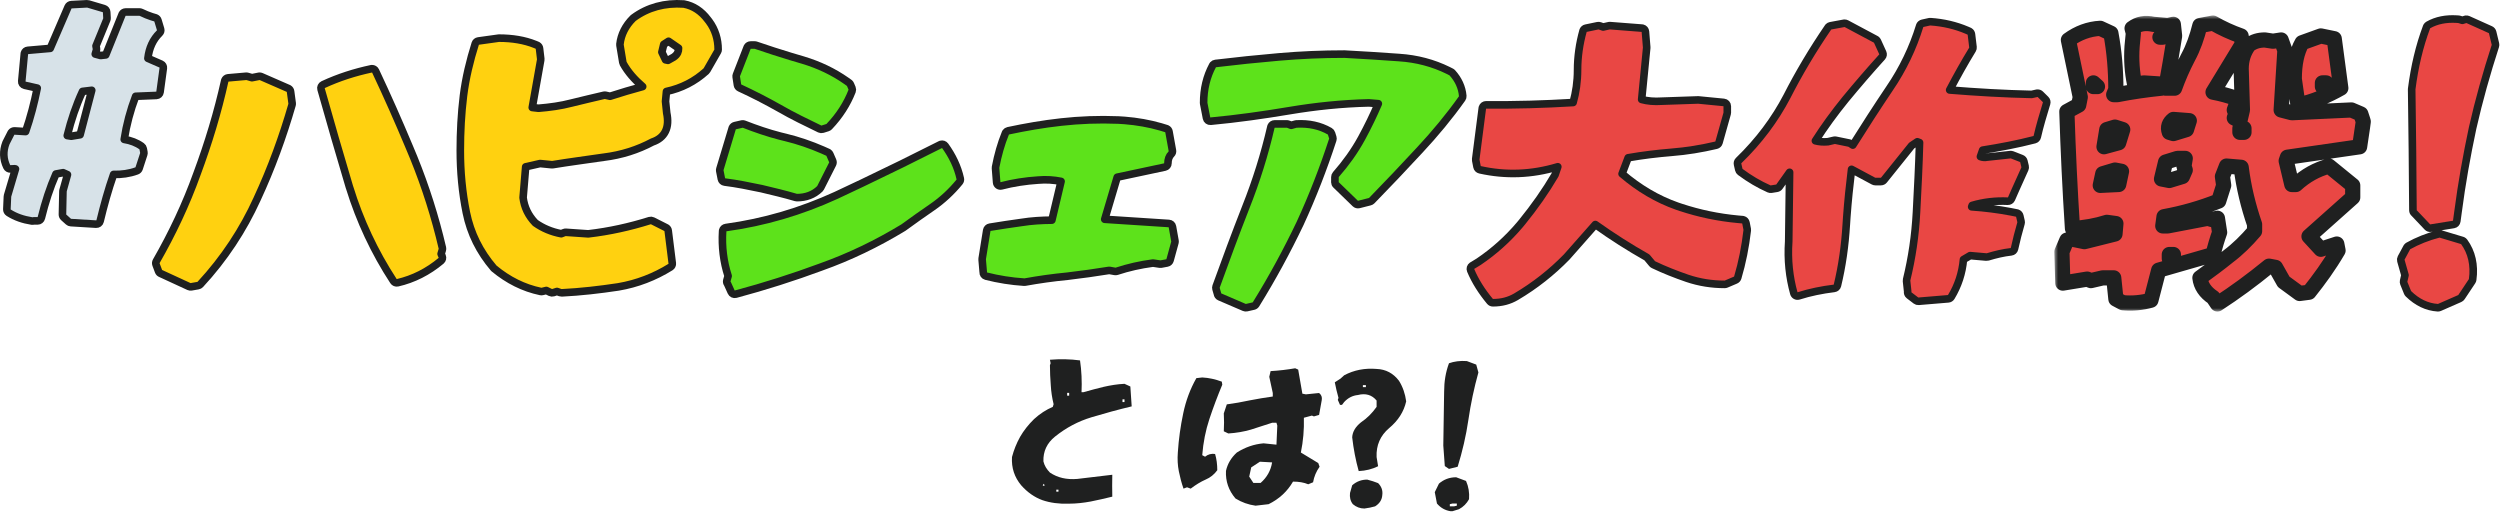
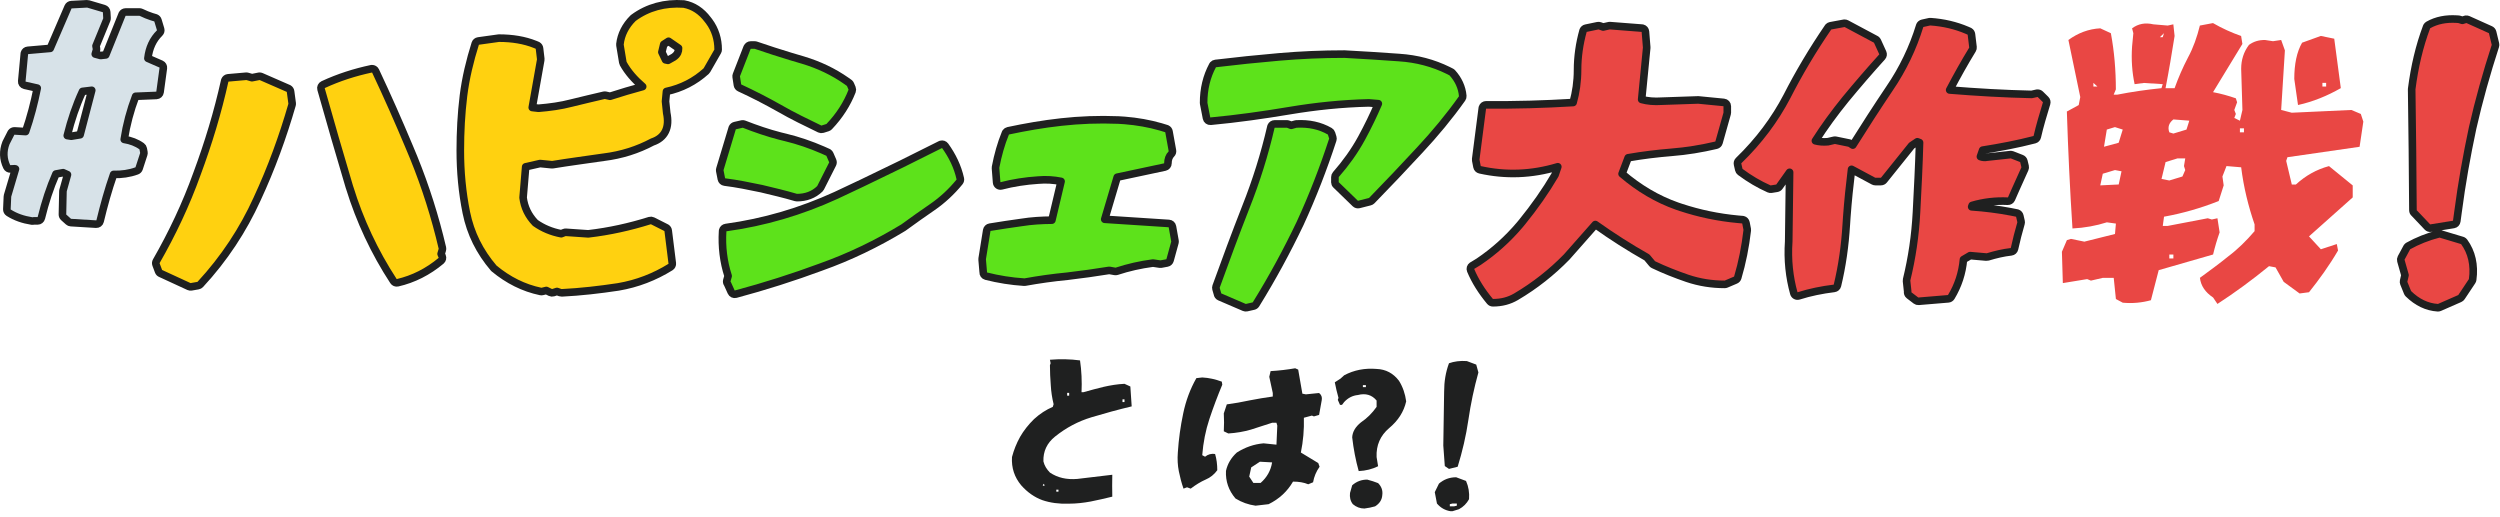
<svg xmlns="http://www.w3.org/2000/svg" width="329" height="68" viewBox="0 0 329 68" fill="none">
  <path d="M34.147 10.034C34.223 10.031 34.3 10.045 34.37 10.076L37.942 11.637L38 11.666C38.129 11.744 38.217 11.877 38.237 12.029L38.447 13.589C38.456 13.658 38.452 13.729 38.433 13.795C37.22 18 35.717 22.129 33.838 26.176L33.839 26.177C31.988 30.247 29.506 34.031 26.355 37.432C26.281 37.512 26.183 37.566 26.076 37.585L25.166 37.746C25.066 37.764 24.962 37.751 24.869 37.708L21.165 36C21.029 35.951 20.918 35.846 20.866 35.705L20.531 34.806C20.48 34.667 20.492 34.511 20.566 34.382C22.67 30.713 24.486 26.878 25.931 22.848L25.933 22.843C27.42 18.839 28.658 14.754 29.571 10.633L29.596 10.556C29.665 10.383 29.826 10.26 30.016 10.243L32.382 10.036L32.476 10.037C32.506 10.04 32.537 10.045 32.566 10.054L33.157 10.226L34.071 10.043L34.147 10.034ZM48.946 9.041C49.144 9.034 49.331 9.144 49.418 9.328C50.981 12.64 52.454 15.981 53.858 19.329L54.456 20.765L54.457 20.768C56 24.569 57.261 28.531 58.217 32.625C58.237 32.71 58.233 32.8 58.208 32.883L58.05 33.409L58.19 33.735C58.276 33.937 58.219 34.172 58.051 34.314C56.336 35.754 54.389 36.739 52.315 37.211C52.111 37.258 51.9 37.172 51.785 36.996C49.28 33.159 47.351 29.029 46.015 24.699C46.004 24.676 45.995 24.653 45.988 24.629C44.703 20.32 43.449 16.002 42.25 11.73C42.184 11.494 42.298 11.244 42.52 11.141C44.598 10.177 46.705 9.513 48.861 9.052L48.946 9.041Z" fill="#FFD110" stroke="#1F2020" stroke-miterlimit="10" stroke-linejoin="round" />
  <path d="M83.367 2.348C85.254 0.955 87.499 0.36 89.971 0.528C89.991 0.53 90.012 0.532 90.031 0.536C91.245 0.769 92.302 1.458 93.151 2.596L93.316 2.808C94.115 3.883 94.508 5.158 94.508 6.526C94.508 6.613 94.485 6.699 94.442 6.774L93.032 9.236C93.007 9.282 92.974 9.322 92.935 9.357C91.425 10.728 89.675 11.614 87.706 12.035L87.582 13.337L87.74 14.871C87.931 15.781 87.901 16.6 87.575 17.276C87.246 17.96 86.65 18.421 85.867 18.683C83.906 19.725 81.788 20.4 79.452 20.69L79.451 20.689C77.199 21.022 74.98 21.304 72.739 21.672C72.696 21.679 72.652 21.68 72.609 21.676L71.072 21.523L69.179 21.953L68.84 26.008C68.995 27.258 69.519 28.369 70.448 29.335C71.426 30.029 72.581 30.518 73.859 30.759L74.26 30.604C74.328 30.577 74.402 30.566 74.475 30.571L77.414 30.775C80.229 30.448 82.923 29.842 85.506 29.031C85.63 28.992 85.765 29.004 85.881 29.062L87.664 29.962L87.717 29.993C87.837 30.073 87.917 30.202 87.935 30.347L88.472 34.654C88.496 34.848 88.405 35.038 88.24 35.141C86.147 36.443 83.844 37.336 81.373 37.755L81.365 37.756C78.902 38.127 76.432 38.414 73.92 38.538C73.855 38.541 73.789 38.532 73.728 38.51L73.301 38.357L72.8 38.516C72.677 38.554 72.544 38.544 72.429 38.487L71.899 38.225L71.367 38.355C71.295 38.373 71.22 38.374 71.147 38.358C68.895 37.886 66.877 36.862 65.031 35.34C65.009 35.322 64.989 35.301 64.97 35.279C63.127 33.125 61.927 30.71 61.372 27.993C60.828 25.327 60.576 22.585 60.576 19.81C60.576 17.37 60.702 14.973 60.992 12.604V12.602C61.285 10.265 61.838 7.981 62.545 5.737C62.603 5.553 62.762 5.419 62.953 5.393L65.615 5.023L65.684 5.019C67.403 5.019 69.003 5.276 70.421 5.843L70.702 5.96L70.761 5.991C70.892 6.07 70.98 6.206 70.998 6.36L71.162 7.752C71.168 7.801 71.166 7.85 71.157 7.898L70.044 14.15L70.872 14.245C72.373 14.123 73.829 13.92 75.186 13.565L75.198 13.562C76.586 13.236 78.03 12.86 79.485 12.537C79.557 12.521 79.632 12.522 79.704 12.538L80.281 12.669C81.709 12.209 83.144 11.779 84.576 11.394C83.498 10.47 82.63 9.477 82.02 8.376C81.992 8.326 81.973 8.271 81.964 8.215L81.59 5.954C81.583 5.909 81.581 5.863 81.586 5.818C81.725 4.546 82.321 3.373 83.312 2.394C83.329 2.377 83.347 2.362 83.367 2.348ZM87.349 5.837L87.102 6.862L87.582 7.874L87.904 7.943L88.61 7.545L88.647 7.526C88.906 7.349 89.08 7.155 89.18 6.945C89.263 6.772 89.305 6.571 89.297 6.336L87.982 5.428L87.349 5.837Z" fill="#FFD110" stroke="#1F2020" stroke-miterlimit="10" stroke-linejoin="round" />
-   <path d="M123.831 19C124.032 18.94 124.254 19.012 124.38 19.187C125.322 20.5 126.024 21.924 126.376 23.517C126.409 23.666 126.372 23.823 126.276 23.941C125.211 25.246 124.009 26.348 122.725 27.236C121.48 28.097 120.193 28.993 118.915 29.934C118.903 29.943 118.891 29.952 118.878 29.959C115.405 32.067 111.803 33.803 108.073 35.13L108.074 35.131C104.402 36.49 100.651 37.687 96.815 38.714C96.578 38.778 96.33 38.66 96.23 38.436L95.744 37.36C95.644 37.235 95.607 37.068 95.652 36.91L95.82 36.317C95.212 34.45 94.971 32.467 95.096 30.409L95.11 30.322C95.157 30.125 95.321 29.972 95.528 29.944C100.582 29.251 105.399 27.827 110.009 25.717L113.481 24.079C116.938 22.431 120.354 20.756 123.747 19.033L123.831 19ZM97.706 16.311C97.781 16.305 97.856 16.317 97.926 16.344C99.48 16.952 101.05 17.492 102.681 17.912L103.383 18.084L103.388 18.085C105.053 18.49 106.685 19.049 108.279 19.743L108.959 20.048L109.038 20.093C109.113 20.146 109.172 20.219 109.208 20.303L109.581 21.165C109.64 21.301 109.636 21.457 109.569 21.589L107.99 24.711C107.965 24.759 107.933 24.803 107.895 24.841C107.078 25.648 106.034 26.009 104.881 26.009C104.833 26.009 104.785 26.002 104.74 25.989C103.24 25.545 101.694 25.183 100.166 24.817C100.158 24.816 100.149 24.816 100.14 24.814C98.559 24.483 96.998 24.164 95.362 23.959C95.148 23.933 94.975 23.771 94.934 23.559L94.724 22.491C94.708 22.411 94.712 22.328 94.736 22.25L96.355 16.873L96.378 16.811C96.442 16.67 96.569 16.565 96.722 16.53L97.632 16.323L97.706 16.311ZM99.323 5.926L99.406 5.933C99.434 5.938 99.46 5.945 99.487 5.954C101.004 6.476 102.547 6.973 104.117 7.448L105.698 7.916L105.702 7.917C107.778 8.544 109.664 9.436 111.407 10.659L111.754 10.908L111.805 10.951C111.853 10.997 111.892 11.052 111.918 11.114L112.128 11.606C112.179 11.726 112.181 11.862 112.134 11.984C111.487 13.646 110.493 15.225 109.118 16.664C109.06 16.724 108.987 16.769 108.906 16.794L108.245 17.002C108.124 17.041 107.993 17.03 107.878 16.975C106.101 16.116 104.295 15.247 102.573 14.252C100.84 13.274 99.108 12.382 97.332 11.565C97.18 11.495 97.073 11.352 97.047 11.186L96.884 10.117C96.871 10.03 96.88 9.942 96.912 9.86L98.321 6.245L98.354 6.176C98.442 6.023 98.606 5.926 98.786 5.926H99.323Z" fill="#5DE21B" stroke="#1F2020" stroke-miterlimit="10" stroke-linejoin="round" />
+   <path d="M123.831 19C124.032 18.94 124.254 19.012 124.38 19.187C125.322 20.5 126.024 21.924 126.376 23.517C126.409 23.666 126.372 23.823 126.276 23.941C125.211 25.246 124.009 26.348 122.725 27.236C121.48 28.097 120.193 28.993 118.915 29.934C118.903 29.943 118.891 29.952 118.878 29.959C115.405 32.067 111.803 33.803 108.073 35.13L108.074 35.131C104.402 36.49 100.651 37.687 96.815 38.714C96.578 38.778 96.33 38.66 96.23 38.436L95.744 37.36C95.644 37.235 95.607 37.068 95.652 36.91L95.82 36.317C95.212 34.45 94.971 32.467 95.096 30.409L95.11 30.322C95.157 30.125 95.321 29.972 95.528 29.944C100.582 29.251 105.399 27.827 110.009 25.717L113.481 24.079C116.938 22.431 120.354 20.756 123.747 19.033L123.831 19ZM97.706 16.311C97.781 16.305 97.856 16.317 97.926 16.344C99.48 16.952 101.05 17.492 102.681 17.912L103.383 18.084L103.388 18.085C105.053 18.49 106.685 19.049 108.279 19.743L108.959 20.048L109.038 20.093C109.113 20.146 109.172 20.219 109.208 20.303L109.581 21.165C109.64 21.301 109.636 21.457 109.569 21.589L107.99 24.711C107.965 24.759 107.933 24.803 107.895 24.841C107.078 25.648 106.034 26.009 104.881 26.009C104.833 26.009 104.785 26.002 104.74 25.989C103.24 25.545 101.694 25.183 100.166 24.817C100.158 24.816 100.149 24.816 100.14 24.814C98.559 24.483 96.998 24.164 95.362 23.959C95.148 23.933 94.975 23.771 94.934 23.559L94.724 22.491C94.708 22.411 94.712 22.328 94.736 22.25L96.355 16.873L96.378 16.811C96.442 16.67 96.569 16.565 96.722 16.53L97.632 16.323L97.706 16.311ZM99.323 5.926L99.406 5.933C99.434 5.938 99.46 5.945 99.487 5.954C101.004 6.476 102.547 6.973 104.117 7.448L105.698 7.916L105.702 7.917C107.778 8.544 109.664 9.436 111.407 10.659L111.754 10.908L111.805 10.951C111.853 10.997 111.892 11.052 111.918 11.114L112.128 11.606C112.179 11.726 112.181 11.862 112.134 11.984C111.487 13.646 110.493 15.225 109.118 16.664C109.06 16.724 108.987 16.769 108.906 16.794L108.245 17.002C108.124 17.041 107.993 17.03 107.878 16.975C106.101 16.116 104.295 15.247 102.573 14.252C100.84 13.274 99.108 12.382 97.332 11.565C97.18 11.495 97.073 11.352 97.047 11.186L96.884 10.117C96.871 10.03 96.88 9.942 96.912 9.86L98.321 6.245C98.442 6.023 98.606 5.926 98.786 5.926H99.323Z" fill="#5DE21B" stroke="#1F2020" stroke-miterlimit="10" stroke-linejoin="round" />
  <path d="M139.665 16.059C142.077 15.795 144.57 15.686 147.174 15.795H147.177L148.012 15.849C149.668 15.981 151.244 16.264 152.754 16.698L153.503 16.927L153.566 16.952C153.709 17.021 153.811 17.155 153.84 17.314L154.292 19.821C154.321 19.983 154.268 20.149 154.151 20.265C153.855 20.558 153.7 20.972 153.7 21.494C153.7 21.73 153.535 21.933 153.305 21.983L147.025 23.321L145.381 28.858L153.832 29.409C154.062 29.424 154.252 29.595 154.292 29.822L154.627 31.705C154.64 31.779 154.636 31.854 154.616 31.926L153.978 34.248C153.928 34.433 153.775 34.573 153.587 34.608L152.801 34.754C152.746 34.764 152.69 34.764 152.636 34.756L151.732 34.62C150.067 34.84 148.479 35.2 146.967 35.699C146.888 35.724 146.804 35.73 146.723 35.716L145.978 35.583C144.207 35.871 142.362 36.13 140.478 36.351L140.468 36.352C138.545 36.535 136.722 36.795 134.905 37.123C134.865 37.13 134.824 37.133 134.784 37.13C133.072 37.02 131.399 36.754 129.766 36.339C129.528 36.279 129.371 36.054 129.391 35.812L129.251 34.166C129.247 34.126 129.248 34.084 129.255 34.044L129.854 30.314C129.889 30.101 130.056 29.934 130.268 29.9C131.654 29.677 133.077 29.452 134.462 29.267C135.747 29.06 137.065 28.984 138.428 28.972L139.638 23.87C138.673 23.674 137.664 23.605 136.628 23.7L136.615 23.7C134.963 23.806 133.313 24.063 131.782 24.462C131.639 24.499 131.487 24.472 131.366 24.386C131.246 24.3 131.169 24.165 131.157 24.018L131.01 22.133C131.006 22.089 131.008 22.044 131.016 22C131.317 20.42 131.739 18.918 132.314 17.513L132.374 17.407C132.446 17.309 132.551 17.239 132.673 17.213C134.926 16.734 137.254 16.323 139.665 16.059Z" fill="#5DE21B" stroke="#1F2020" stroke-miterlimit="10" stroke-linejoin="round" />
  <path d="M170.615 16.311C172.231 16.222 173.707 16.529 175.002 17.277C175.111 17.34 175.192 17.442 175.229 17.563L175.394 18.093C175.424 18.192 175.423 18.298 175.391 18.396C174.179 22.104 172.763 25.776 171.089 29.41L171.086 29.416C169.374 33 167.458 36.547 165.284 40.056C165.214 40.169 165.101 40.25 164.971 40.279L164.06 40.487C163.956 40.511 163.848 40.501 163.751 40.459L160.514 39.067C160.345 38.994 160.234 38.837 160.215 38.662L160.027 38.006C159.999 37.905 160.003 37.798 160.038 37.7C161.284 34.251 162.578 30.755 163.95 27.257L163.951 27.255C165.312 23.832 166.425 20.28 167.252 16.698L167.278 16.616C167.355 16.433 167.536 16.31 167.739 16.31H169.358L169.45 16.319C169.48 16.324 169.51 16.332 169.539 16.343L169.921 16.491L170.509 16.328L170.615 16.311ZM176.949 7.119C179.32 7.243 181.737 7.404 184.143 7.573L184.142 7.574C186.466 7.73 188.601 8.295 190.591 9.274L190.987 9.476L191.061 9.523C191.083 9.54 191.105 9.56 191.124 9.581C191.897 10.43 192.402 11.477 192.498 12.63C192.508 12.748 192.476 12.865 192.408 12.961C190.736 15.32 188.845 17.599 186.801 19.789L186.8 19.788C184.757 22.007 182.638 24.226 180.52 26.404C180.455 26.47 180.374 26.517 180.284 26.539L178.829 26.909C178.661 26.952 178.483 26.904 178.358 26.783L175.82 24.322C175.724 24.228 175.67 24.099 175.669 23.965C175.669 23.935 175.672 23.906 175.677 23.877V23.302C175.677 23.181 175.721 23.063 175.801 22.972C177.111 21.48 178.248 19.903 179.186 18.179C180.018 16.648 180.748 15.141 181.388 13.644L180.151 13.541C176.574 13.626 173.11 13.992 169.736 14.557C166.281 15.135 162.82 15.63 159.317 15.954C159.061 15.978 158.829 15.803 158.78 15.551L158.406 13.62C158.4 13.589 158.397 13.557 158.397 13.526C158.397 11.728 158.788 10.084 159.578 8.613L159.646 8.514C159.726 8.425 159.837 8.367 159.958 8.353C162.704 8.021 165.496 7.736 168.326 7.489C171.166 7.242 174.006 7.118 176.924 7.118L176.949 7.119Z" fill="#5DE21B" stroke="#1F2020" stroke-miterlimit="10" stroke-linejoin="round" />
  <path d="M11.445 0.501C11.502 0.498 11.56 0.504 11.614 0.521L13.682 1.132C13.884 1.192 14.027 1.373 14.039 1.584L14.083 2.384C14.087 2.458 14.075 2.532 14.047 2.601L12.633 6.047L12.694 6.381C12.708 6.458 12.705 6.537 12.683 6.612L12.534 7.116L13.233 7.304L13.918 7.229L16.064 1.896L16.098 1.827C16.187 1.677 16.35 1.582 16.528 1.582H18.37L18.482 1.595C18.519 1.603 18.555 1.616 18.589 1.633C19.063 1.865 19.523 2.052 19.98 2.2L20.436 2.336L20.496 2.356C20.634 2.413 20.741 2.53 20.785 2.675L21.136 3.843C21.189 4.021 21.139 4.214 21.007 4.344C20.141 5.194 19.619 6.305 19.463 7.678L21.2 8.436C21.405 8.525 21.525 8.739 21.495 8.961L21.064 12.128C21.032 12.368 20.831 12.55 20.589 12.56L17.852 12.672C17.143 14.539 16.645 16.418 16.347 18.347C17.209 18.484 17.982 18.773 18.646 19.25C18.751 19.326 18.823 19.439 18.847 19.566L18.935 20.044C18.95 20.126 18.944 20.21 18.918 20.289L18.305 22.171C18.257 22.317 18.145 22.433 18.001 22.485C17.014 22.846 15.996 22.98 14.949 22.953C14.253 24.934 13.68 27.001 13.171 29.117C13.114 29.353 12.896 29.514 12.654 29.499L9.315 29.295C9.203 29.288 9.096 29.243 9.012 29.168L8.384 28.604C8.275 28.506 8.215 28.366 8.218 28.221L8.283 25.172L8.289 25.109C8.292 25.089 8.296 25.068 8.302 25.048L8.88 22.982L8.309 22.724L7.36 22.898C6.577 24.681 5.946 26.616 5.44 28.688C5.386 28.911 5.185 29.069 4.955 29.069H4.424C4.352 29.092 4.275 29.099 4.198 29.087C3.032 28.906 2.029 28.556 1.136 27.987C0.985 27.891 0.897 27.722 0.904 27.544L0.978 25.866C0.979 25.826 0.986 25.785 0.997 25.746L2.037 22.233L1.967 22.206L1.367 22.233C1.166 22.242 0.98 22.129 0.894 21.947C0.411 20.929 0.37 19.886 0.784 18.811L0.805 18.763L1.448 17.501L1.486 17.438C1.585 17.299 1.75 17.218 1.924 17.229L3.371 17.315C4.014 15.457 4.512 13.554 4.902 11.595L3.252 11.224C3.005 11.168 2.838 10.936 2.864 10.685C2.926 10.089 2.979 9.489 3.032 8.885C3.085 8.282 3.139 7.674 3.201 7.07L3.218 6.983C3.274 6.788 3.446 6.642 3.655 6.624L6.607 6.367L8.96 0.912C9.035 0.738 9.203 0.62 9.393 0.61L11.445 0.501ZM10.86 12.028C10.02 13.838 9.366 15.773 8.851 17.843L9.381 17.927L10.544 17.734L12.075 11.881L10.86 12.028Z" fill="#D7E2E8" stroke="#1F2020" stroke-miterlimit="10" stroke-linejoin="round" />
  <path d="M227.31 14.823C227.31 14.869 227.302 14.915 227.29 14.959L226.22 18.759C226.17 18.934 226.03 19.069 225.854 19.11C223.941 19.56 221.984 19.888 219.942 20.048C218.071 20.202 216.168 20.43 214.266 20.763L213.465 22.874C215.693 24.782 218.099 26.206 220.684 27.117L221.201 27.292C223.622 28.09 226.107 28.613 228.746 28.858L229.313 28.907L229.396 28.92C229.582 28.966 229.728 29.116 229.766 29.31L229.932 30.161C229.941 30.211 229.943 30.263 229.938 30.314C229.686 32.48 229.272 34.569 228.684 36.541C228.641 36.684 228.537 36.8 228.4 36.858L227.165 37.384C227.103 37.41 227.036 37.424 226.969 37.424C225.273 37.424 223.658 37.172 222.043 36.628L222.039 36.627C220.504 36.097 219.045 35.526 217.589 34.827C217.524 34.796 217.467 34.751 217.421 34.696L216.739 33.876C214.45 32.579 212.167 31.133 209.948 29.548L206.176 33.818C206.17 33.825 206.164 33.83 206.158 33.836C204.236 35.807 202.022 37.57 199.517 39.046V39.047C198.613 39.578 197.619 39.842 196.466 39.842C196.317 39.842 196.176 39.776 196.081 39.661C194.986 38.341 194.136 37.003 193.539 35.577C193.447 35.358 193.523 35.104 193.72 34.971C193.749 34.951 193.779 34.936 193.811 34.923L194.592 34.445C196.63 33.07 198.426 31.452 200.003 29.59L200.315 29.214C201.935 27.222 203.389 25.158 204.644 23.013L205.007 21.945C201.55 22.983 198.151 23.1 194.757 22.342C194.563 22.298 194.413 22.144 194.375 21.949L194.21 21.099C194.2 21.046 194.198 20.992 194.205 20.939L195.071 14.233L195.092 14.143C195.158 13.939 195.35 13.796 195.571 13.798C199.385 13.835 203.206 13.722 207.022 13.493C207.399 12.143 207.606 10.728 207.606 9.207C207.606 7.462 207.862 5.72 208.326 4.063L208.35 3.998C208.414 3.851 208.545 3.742 208.705 3.709L210.267 3.384C210.356 3.365 210.448 3.371 210.534 3.401L210.974 3.556L211.739 3.385L211.812 3.374C211.837 3.372 211.861 3.373 211.886 3.375L216.079 3.7L216.168 3.715C216.37 3.768 216.521 3.944 216.538 4.158L216.704 6.218C216.706 6.247 216.706 6.277 216.703 6.307L216.042 13.093C216.82 13.306 217.697 13.383 218.676 13.316L218.693 13.315L223.46 13.152L223.525 13.154L226.857 13.479C227.114 13.505 227.31 13.72 227.31 13.977V14.823Z" fill="#E94744" stroke="#1F2020" stroke-miterlimit="10" stroke-linejoin="round" />
  <path d="M254.047 2.854C255.755 2.969 257.363 3.345 258.855 3.98L259.152 4.111L259.209 4.143C259.337 4.222 259.423 4.355 259.441 4.507L259.645 6.204C259.659 6.316 259.634 6.429 259.575 6.525C258.521 8.243 257.532 10.024 256.574 11.844C260.163 12.135 263.782 12.347 267.366 12.424L268.046 12.274L268.107 12.266C268.253 12.252 268.398 12.303 268.504 12.406L269.204 13.095C269.337 13.225 269.386 13.419 269.332 13.597C268.878 15.097 268.432 16.57 268.105 18.008C268.064 18.19 267.924 18.334 267.743 18.381C265.476 18.968 263.178 19.402 260.919 19.758L260.622 20.607C260.896 20.72 261.178 20.746 261.52 20.68C261.534 20.677 261.548 20.675 261.561 20.674L264.562 20.349L264.682 20.35C264.722 20.355 264.761 20.365 264.799 20.38L266.034 20.862C266.186 20.922 266.3 21.052 266.339 21.211L266.504 21.899C266.53 22.007 266.519 22.121 266.474 22.222L265.239 24.966L264.705 26.181C264.622 26.37 264.43 26.488 264.224 26.479C262.633 26.404 261.086 26.578 259.535 27.032L259.471 27.218C261.237 27.337 262.954 27.558 264.62 27.873L265.42 28.032L265.489 28.052C265.647 28.109 265.766 28.244 265.805 28.41L265.971 29.137C265.99 29.22 265.987 29.307 265.963 29.389C265.635 30.51 265.351 31.626 265.105 32.748C265.059 32.957 264.885 33.115 264.672 33.139C263.642 33.254 262.647 33.489 261.596 33.809C261.534 33.827 261.47 33.834 261.406 33.828L259.266 33.641L258.391 34.155C258.231 35.948 257.681 37.595 256.78 39.085C256.697 39.222 256.553 39.312 256.393 39.325L252.488 39.65C252.365 39.661 252.242 39.625 252.143 39.55L251.239 38.861C251.088 38.746 251.014 38.555 251.051 38.368L250.901 36.977C250.895 36.92 250.898 36.862 250.912 36.806C251.605 33.968 252.053 31.006 252.212 27.889V27.888C252.371 24.891 252.528 21.831 252.613 18.765L252.323 18.655L251.572 19.16L247.921 23.707C247.826 23.825 247.682 23.893 247.531 23.894H246.792C246.709 23.894 246.627 23.873 246.555 23.834L243.663 22.282C243.411 24.343 243.19 26.449 243.038 28.557L242.971 29.565C242.804 32.34 242.43 34.993 241.805 37.573C241.755 37.776 241.585 37.926 241.379 37.951C239.76 38.149 238.186 38.468 236.704 38.94C236.575 38.981 236.434 38.968 236.314 38.903C236.195 38.839 236.107 38.728 236.07 38.598C235.482 36.487 235.228 34.212 235.395 31.774L235.511 22.674L234.163 24.572C234.085 24.681 233.967 24.755 233.835 24.776L233.096 24.895C233 24.911 232.902 24.898 232.813 24.859C231.503 24.28 230.234 23.533 229.015 22.623C228.92 22.552 228.852 22.45 228.826 22.334L228.661 21.607C228.622 21.437 228.675 21.258 228.801 21.137C231.477 18.549 233.58 15.719 235.16 12.699C236.731 9.612 238.551 6.565 240.575 3.602L240.639 3.526C240.709 3.458 240.799 3.41 240.897 3.392L242.662 3.066L242.746 3.059C242.83 3.057 242.913 3.077 242.988 3.117L246.85 5.178L246.919 5.222C246.983 5.271 247.036 5.336 247.07 5.411L247.77 6.945C247.853 7.127 247.82 7.34 247.686 7.488C246.048 9.298 244.448 11.152 242.852 13.087C241.396 14.883 240.084 16.676 238.906 18.527C239.385 18.658 239.93 18.702 240.548 18.651L241.365 18.461C241.435 18.445 241.508 18.445 241.579 18.459L243.345 18.822L243.434 18.85C243.463 18.861 243.491 18.875 243.517 18.893L243.831 19.097C245.391 16.613 246.994 14.124 248.666 11.639L248.668 11.636C250.405 9.092 251.741 6.307 252.631 3.406L252.654 3.344C252.719 3.203 252.846 3.1 253 3.065L253.905 2.864L253.975 2.854C253.999 2.852 254.023 2.852 254.047 2.854Z" fill="#E94744" stroke="#1F2020" stroke-miterlimit="10" stroke-linejoin="round" />
  <mask id="path-9-outside-1_17_7612" maskUnits="userSpaceOnUse" x="270.347" y="2.038" width="42" height="39" fill="black">
    <rect fill="white" x="270.347" y="2.038" width="42" height="39" />
    <path d="M291.236 39.147C290.21 38.458 289.63 37.612 289.509 36.561C290.783 35.634 292.058 34.701 293.249 33.731C294.485 32.804 295.633 31.671 296.703 30.419V29.53C295.881 27.145 295.263 24.64 294.938 22.017L293.007 21.854L292.471 23.226L292.637 24.396L291.98 26.456C289.636 27.383 287.252 28.072 284.786 28.516L284.621 29.73H285.277L290.541 28.722L291.076 28.885L291.815 28.722L292.102 30.582C291.771 31.509 291.484 32.479 291.241 33.493L284.086 35.553L283.06 39.51C281.868 39.835 280.632 39.954 279.358 39.835L278.453 39.352L278.166 36.566H276.726L275.165 36.929L274.674 36.729L271.469 37.255L271.347 33.135L272.004 31.601L272.539 31.438L274.304 31.801L278.332 30.793L278.453 29.422L277.261 29.259C275.866 29.703 274.343 29.985 272.737 30.067C272.406 24.976 272.164 19.848 271.998 14.677L273.559 13.826L273.764 12.774L272.202 5.261C273.477 4.334 274.872 3.808 276.395 3.727L277.791 4.372C278.243 6.795 278.447 9.261 278.447 11.766L278.161 12.454H278.652C280.5 12.091 282.436 11.809 284.45 11.603L284.615 11.077L282.149 10.915L280.914 11.077C280.582 9.5 280.461 7.847 280.582 6.106L280.748 4.372L280.582 3.727C281.405 3.12 282.309 2.957 283.38 3.201L285.272 3.363L286.011 3.201L286.177 4.735C285.807 7.039 285.437 9.299 284.985 11.603H286.177C286.668 10.232 287.247 8.898 287.942 7.565C288.643 6.274 289.134 4.86 289.503 3.363L291.23 3.038C292.422 3.727 293.658 4.29 294.932 4.735L295.098 5.787L291.236 12.129C292.306 12.33 293.293 12.611 294.237 12.937L294.402 13.463L294.033 14.471L294.237 14.997L294.033 15.522L294.772 15.886L295.103 14.471L294.938 9.055C294.938 7.884 295.269 6.833 295.964 5.906C296.582 5.461 297.238 5.261 298.06 5.261L299.13 5.423L300.201 5.261L300.692 6.632L300.201 14.471L301.596 14.834L309.447 14.471L310.683 14.997L311.014 16.005L310.523 19.317L301.028 20.689L300.863 21.171L301.602 24.282H302.137C303.412 23.112 304.851 22.304 306.495 21.859L309.618 24.402V25.979L303.864 31.107L305.425 32.804L307.522 32.116L307.687 32.967C306.534 34.945 305.221 36.761 303.864 38.458L302.628 38.621L300.532 37.087L299.461 35.189L298.601 35.027C296.383 36.843 294.121 38.502 291.815 39.998L291.241 39.147H291.236ZM275.49 10.909V11.392H276.026L275.49 10.909ZM279.192 22.543L278.332 22.38L276.726 22.862L276.395 24.396L278.823 24.277L279.192 22.543ZM279.352 17.051L278.326 16.726L277.256 17.051L276.886 19.312L278.817 18.786L279.352 17.051ZM284.781 4.366L284.246 4.892H284.615L284.781 4.366ZM287.578 22.38L287.412 21.854L287.578 20.846H286.552L284.991 21.328L284.455 23.551L285.482 23.751L287.208 23.226L287.578 22.38ZM288.113 15.88L286.017 15.718C285.443 16.162 285.233 16.726 285.482 17.414L286.017 17.577L287.743 17.051L288.113 15.88ZM286.017 33.493H285.482V34.018H286.017V33.493ZM295.307 16.889H294.772V17.414H295.307V16.889ZM301.927 10.383C301.927 8.443 302.258 6.827 302.954 5.619L305.42 4.73L307.185 5.093L308.051 11.598C306.286 12.606 304.432 13.376 302.418 13.82L301.927 10.389V10.383ZM306.12 10.909H305.629V11.392H306.12V10.909Z" />
  </mask>
  <path d="M291.236 39.147C290.21 38.458 289.63 37.612 289.509 36.561C290.783 35.634 292.058 34.701 293.249 33.731C294.485 32.804 295.633 31.671 296.703 30.419V29.53C295.881 27.145 295.263 24.64 294.938 22.017L293.007 21.854L292.471 23.226L292.637 24.396L291.98 26.456C289.636 27.383 287.252 28.072 284.786 28.516L284.621 29.73H285.277L290.541 28.722L291.076 28.885L291.815 28.722L292.102 30.582C291.771 31.509 291.484 32.479 291.241 33.493L284.086 35.553L283.06 39.51C281.868 39.835 280.632 39.954 279.358 39.835L278.453 39.352L278.166 36.566H276.726L275.165 36.929L274.674 36.729L271.469 37.255L271.347 33.135L272.004 31.601L272.539 31.438L274.304 31.801L278.332 30.793L278.453 29.422L277.261 29.259C275.866 29.703 274.343 29.985 272.737 30.067C272.406 24.976 272.164 19.848 271.998 14.677L273.559 13.826L273.764 12.774L272.202 5.261C273.477 4.334 274.872 3.808 276.395 3.727L277.791 4.372C278.243 6.795 278.447 9.261 278.447 11.766L278.161 12.454H278.652C280.5 12.091 282.436 11.809 284.45 11.603L284.615 11.077L282.149 10.915L280.914 11.077C280.582 9.5 280.461 7.847 280.582 6.106L280.748 4.372L280.582 3.727C281.405 3.12 282.309 2.957 283.38 3.201L285.272 3.363L286.011 3.201L286.177 4.735C285.807 7.039 285.437 9.299 284.985 11.603H286.177C286.668 10.232 287.247 8.898 287.942 7.565C288.643 6.274 289.134 4.86 289.503 3.363L291.23 3.038C292.422 3.727 293.658 4.29 294.932 4.735L295.098 5.787L291.236 12.129C292.306 12.33 293.293 12.611 294.237 12.937L294.402 13.463L294.033 14.471L294.237 14.997L294.033 15.522L294.772 15.886L295.103 14.471L294.938 9.055C294.938 7.884 295.269 6.833 295.964 5.906C296.582 5.461 297.238 5.261 298.06 5.261L299.13 5.423L300.201 5.261L300.692 6.632L300.201 14.471L301.596 14.834L309.447 14.471L310.683 14.997L311.014 16.005L310.523 19.317L301.028 20.689L300.863 21.171L301.602 24.282H302.137C303.412 23.112 304.851 22.304 306.495 21.859L309.618 24.402V25.979L303.864 31.107L305.425 32.804L307.522 32.116L307.687 32.967C306.534 34.945 305.221 36.761 303.864 38.458L302.628 38.621L300.532 37.087L299.461 35.189L298.601 35.027C296.383 36.843 294.121 38.502 291.815 39.998L291.241 39.147H291.236ZM275.49 10.909V11.392H276.026L275.49 10.909ZM279.192 22.543L278.332 22.38L276.726 22.862L276.395 24.396L278.823 24.277L279.192 22.543ZM279.352 17.051L278.326 16.726L277.256 17.051L276.886 19.312L278.817 18.786L279.352 17.051ZM284.781 4.366L284.246 4.892H284.615L284.781 4.366ZM287.578 22.38L287.412 21.854L287.578 20.846H286.552L284.991 21.328L284.455 23.551L285.482 23.751L287.208 23.226L287.578 22.38ZM288.113 15.88L286.017 15.718C285.443 16.162 285.233 16.726 285.482 17.414L286.017 17.577L287.743 17.051L288.113 15.88ZM286.017 33.493H285.482V34.018H286.017V33.493ZM295.307 16.889H294.772V17.414H295.307V16.889ZM301.927 10.383C301.927 8.443 302.258 6.827 302.954 5.619L305.42 4.73L307.185 5.093L308.051 11.598C306.286 12.606 304.432 13.376 302.418 13.82L301.927 10.389V10.383ZM306.12 10.909H305.629V11.392H306.12V10.909Z" fill="#E94744" />
-   <path d="M291.236 39.147C290.21 38.458 289.63 37.612 289.509 36.561C290.783 35.634 292.058 34.701 293.249 33.731C294.485 32.804 295.633 31.671 296.703 30.419V29.53C295.881 27.145 295.263 24.64 294.938 22.017L293.007 21.854L292.471 23.226L292.637 24.396L291.98 26.456C289.636 27.383 287.252 28.072 284.786 28.516L284.621 29.73H285.277L290.541 28.722L291.076 28.885L291.815 28.722L292.102 30.582C291.771 31.509 291.484 32.479 291.241 33.493L284.086 35.553L283.06 39.51C281.868 39.835 280.632 39.954 279.358 39.835L278.453 39.352L278.166 36.566H276.726L275.165 36.929L274.674 36.729L271.469 37.255L271.347 33.135L272.004 31.601L272.539 31.438L274.304 31.801L278.332 30.793L278.453 29.422L277.261 29.259C275.866 29.703 274.343 29.985 272.737 30.067C272.406 24.976 272.164 19.848 271.998 14.677L273.559 13.826L273.764 12.774L272.202 5.261C273.477 4.334 274.872 3.808 276.395 3.727L277.791 4.372C278.243 6.795 278.447 9.261 278.447 11.766L278.161 12.454H278.652C280.5 12.091 282.436 11.809 284.45 11.603L284.615 11.077L282.149 10.915L280.914 11.077C280.582 9.5 280.461 7.847 280.582 6.106L280.748 4.372L280.582 3.727C281.405 3.12 282.309 2.957 283.38 3.201L285.272 3.363L286.011 3.201L286.177 4.735C285.807 7.039 285.437 9.299 284.985 11.603H286.177C286.668 10.232 287.247 8.898 287.942 7.565C288.643 6.274 289.134 4.86 289.503 3.363L291.23 3.038C292.422 3.727 293.658 4.29 294.932 4.735L295.098 5.787L291.236 12.129C292.306 12.33 293.293 12.611 294.237 12.937L294.402 13.463L294.033 14.471L294.237 14.997L294.033 15.522L294.772 15.886L295.103 14.471L294.938 9.055C294.938 7.884 295.269 6.833 295.964 5.906C296.582 5.461 297.238 5.261 298.06 5.261L299.13 5.423L300.201 5.261L300.692 6.632L300.201 14.471L301.596 14.834L309.447 14.471L310.683 14.997L311.014 16.005L310.523 19.317L301.028 20.689L300.863 21.171L301.602 24.282H302.137C303.412 23.112 304.851 22.304 306.495 21.859L309.618 24.402V25.979L303.864 31.107L305.425 32.804L307.522 32.116L307.687 32.967C306.534 34.945 305.221 36.761 303.864 38.458L302.628 38.621L300.532 37.087L299.461 35.189L298.601 35.027C296.383 36.843 294.121 38.502 291.815 39.998L291.241 39.147H291.236ZM275.49 10.909V11.392H276.026L275.49 10.909ZM279.192 22.543L278.332 22.38L276.726 22.862L276.395 24.396L278.823 24.277L279.192 22.543ZM279.352 17.051L278.326 16.726L277.256 17.051L276.886 19.312L278.817 18.786L279.352 17.051ZM284.781 4.366L284.246 4.892H284.615L284.781 4.366ZM287.578 22.38L287.412 21.854L287.578 20.846H286.552L284.991 21.328L284.455 23.551L285.482 23.751L287.208 23.226L287.578 22.38ZM288.113 15.88L286.017 15.718C285.443 16.162 285.233 16.726 285.482 17.414L286.017 17.577L287.743 17.051L288.113 15.88ZM286.017 33.493H285.482V34.018H286.017V33.493ZM295.307 16.889H294.772V17.414H295.307V16.889ZM301.927 10.383C301.927 8.443 302.258 6.827 302.954 5.619L305.42 4.73L307.185 5.093L308.051 11.598C306.286 12.606 304.432 13.376 302.418 13.82L301.927 10.389V10.383ZM306.12 10.909H305.629V11.392H306.12V10.909Z" stroke="#1F2020" stroke-width="2" stroke-miterlimit="10" stroke-linejoin="round" mask="url(#path-9-outside-1_17_7612)" />
  <path d="M320.985 30.773C321.052 30.765 321.121 30.771 321.187 30.791L324.023 31.643L324.099 31.672C324.172 31.708 324.236 31.761 324.285 31.828C325.274 33.197 325.664 34.864 325.401 36.797C325.391 36.872 325.364 36.943 325.322 37.006L323.926 39.103C323.873 39.183 323.798 39.246 323.71 39.284L321.041 40.455C320.977 40.483 320.908 40.498 320.839 40.498H320.834C320.824 40.498 320.813 40.498 320.802 40.497C319.39 40.407 318.089 39.78 316.947 38.657C316.898 38.609 316.86 38.552 316.834 38.488L316.343 37.274C316.305 37.179 316.296 37.075 316.319 36.975L316.495 36.211L315.956 34.312C315.92 34.187 315.935 34.053 315.997 33.938L316.736 32.567L316.774 32.507C316.816 32.45 316.87 32.403 316.932 32.368C318.124 31.701 319.478 31.16 320.918 30.786L320.985 30.773ZM319.561 3.286C320.666 2.659 321.911 2.437 323.277 2.515L323.552 2.534L323.655 2.555L324.044 2.674L324.435 2.555L324.523 2.536C324.612 2.526 324.703 2.54 324.786 2.577L327.748 3.91C327.888 3.974 327.993 4.099 328.029 4.249L328.398 5.783C328.42 5.873 328.417 5.967 328.388 6.055C327.239 9.599 326.217 13.221 325.399 16.836C324.618 20.498 323.965 24.159 323.476 27.898L323.475 27.9L323.31 29.115C323.28 29.333 323.111 29.506 322.894 29.541L319.893 30.023C319.73 30.05 319.564 29.994 319.451 29.874L317.741 28.073C317.619 27.981 317.544 27.837 317.542 27.68C317.504 22.389 317.46 17.1 317.377 11.769C317.377 11.745 317.378 11.72 317.381 11.696C317.755 8.798 318.381 6.092 319.34 3.545L319.377 3.467C319.422 3.392 319.485 3.329 319.561 3.286Z" fill="#E94744" stroke="#1F2020" stroke-miterlimit="10" stroke-linejoin="round" />
  <path d="M190.686 61.708L190.136 61.334L189.938 58.628L190.048 51.544C190.048 50.224 190.246 48.992 190.686 47.804C191.368 47.562 192.16 47.452 193.04 47.518L194.272 47.98L194.558 49.014C193.986 51.06 193.546 53.15 193.238 55.262C192.93 57.374 192.446 59.42 191.83 61.422L190.686 61.708ZM191.148 67.274H190.884C190.18 67.164 189.586 66.834 189.102 66.262L188.816 64.766L189.366 63.644C190.004 63.094 190.752 62.808 191.632 62.808L192.93 63.292C193.26 64.04 193.392 64.832 193.326 65.69C193.018 66.262 192.578 66.702 192.006 67.01L191.148 67.274ZM191.72 66.548V66.262H191.148L190.796 66.35V66.636H191.346L191.72 66.548Z" fill="#1F2020" />
  <path d="M178.806 61.994C178.41 60.586 178.124 59.09 177.948 57.55C177.992 56.802 178.388 56.164 179.092 55.592C179.906 55.042 180.588 54.36 181.16 53.546V52.71C180.544 51.962 179.708 51.72 178.696 51.984C178.014 52.05 177.398 52.358 176.892 52.908L176.606 53.282H176.342L176.056 52.622L176.144 52.358C175.946 51.654 175.792 50.994 175.66 50.312L176.408 49.828L176.892 49.388C178.168 48.706 179.598 48.42 181.16 48.552C182.37 48.596 183.36 49.124 184.108 50.114C184.614 50.928 184.922 51.83 185.054 52.82C184.746 54.184 183.998 55.35 182.81 56.34C181.644 57.33 181.094 58.606 181.16 60.146L181.358 61.356C180.61 61.73 179.752 61.95 178.806 61.994ZM179.752 50.95V50.686H179.356V50.95H179.752ZM179.554 66.922C178.982 66.922 178.476 66.724 178.036 66.35C177.706 65.932 177.596 65.426 177.662 64.876L177.948 63.864C178.52 63.358 179.18 63.116 179.928 63.116C180.434 63.248 180.918 63.402 181.358 63.578C181.798 64.018 181.996 64.546 181.908 65.162C181.864 65.778 181.556 66.262 180.962 66.636C180.522 66.768 180.06 66.856 179.554 66.922Z" fill="#1F2020" />
  <path d="M166.948 66.35L165.232 66.548C164.286 66.416 163.406 66.108 162.592 65.602C161.69 64.546 161.272 63.336 161.338 61.972C161.536 61.048 162.02 60.234 162.768 59.552C163.846 58.87 165.012 58.452 166.288 58.342L167.982 58.518L168.092 56.01L167.982 55.636H167.41C166.464 55.944 165.54 56.252 164.616 56.538C163.714 56.802 162.702 56.978 161.646 57.044L161.052 56.758C161.096 55.966 161.096 55.196 161.052 54.404L161.448 53.216C162.438 53.084 163.45 52.908 164.462 52.688C165.496 52.49 166.508 52.314 167.498 52.182V51.72L167.036 49.586L167.212 48.838C168.356 48.772 169.434 48.64 170.446 48.464L170.842 48.64L171.392 51.808L171.854 51.896L173.592 51.72C173.9 51.962 174.01 52.27 173.944 52.644L173.592 54.602L172.91 54.8L172.646 54.69L171.59 54.976C171.634 56.516 171.502 58.056 171.194 59.552L173.482 60.938L173.658 61.422C173.218 62.038 172.932 62.72 172.8 63.468L172.162 63.732C171.59 63.49 170.93 63.38 170.16 63.38C169.412 64.678 168.334 65.668 166.948 66.35ZM156.212 64.128L155.75 64.304C155.486 63.556 155.288 62.786 155.134 62.016C154.98 61.246 154.936 60.432 155.002 59.552C155.112 57.814 155.354 56.098 155.706 54.426C156.058 52.732 156.63 51.192 157.444 49.762L158.214 49.674C159.116 49.718 159.952 49.916 160.788 50.224L160.854 50.62C160.238 52.094 159.666 53.612 159.16 55.13C158.654 56.648 158.346 58.232 158.214 59.904L158.588 60.102C158.962 59.794 159.424 59.662 159.908 59.75C160.106 60.41 160.194 61.136 160.194 61.884C159.776 62.456 159.27 62.852 158.698 63.094C157.994 63.402 157.334 63.82 156.696 64.304L156.212 64.128ZM164.946 63.556H165.892C166.728 62.83 167.234 61.928 167.41 60.85L165.804 60.762L164.66 61.51L164.396 62.72L164.946 63.556Z" fill="#1F2020" />
  <path d="M140.636 66.284C139.36 66.328 138.216 66.174 137.182 65.822C136.148 65.448 135.202 64.788 134.388 63.864C133.508 62.808 133.09 61.576 133.178 60.146C133.42 59.222 133.772 58.342 134.234 57.506C134.718 56.67 135.334 55.878 136.082 55.152C136.852 54.448 137.666 53.92 138.546 53.546L138.656 53.194C138.458 52.38 138.326 51.544 138.282 50.686C138.216 49.828 138.172 48.948 138.172 48.068L138.26 47.804L138.172 47.342C139.514 47.232 140.834 47.254 142.132 47.43C142.33 48.794 142.396 50.18 142.33 51.61H142.594C143.496 51.346 144.376 51.126 145.256 50.906C146.136 50.708 147.038 50.554 147.984 50.51L148.754 50.862L148.93 53.48C147.17 53.898 145.41 54.382 143.65 54.91C141.89 55.438 140.284 56.296 138.832 57.462C137.776 58.32 137.27 59.398 137.314 60.718C137.446 61.268 137.732 61.752 138.172 62.192C139.184 62.874 140.372 63.138 141.758 63.028L146.378 62.478C146.356 63.446 146.356 64.414 146.378 65.36C145.432 65.602 144.486 65.8 143.54 65.998C142.594 66.174 141.626 66.284 140.636 66.284ZM140.702 52.072V51.698H140.438V52.072H140.702ZM147.984 52.908V52.556H147.72V52.908H147.984ZM137.512 63.864L137.314 63.666L137.226 63.952L137.512 63.864ZM139.294 64.7V64.436H139.008V64.7H139.294Z" fill="#1F2020" />
</svg>